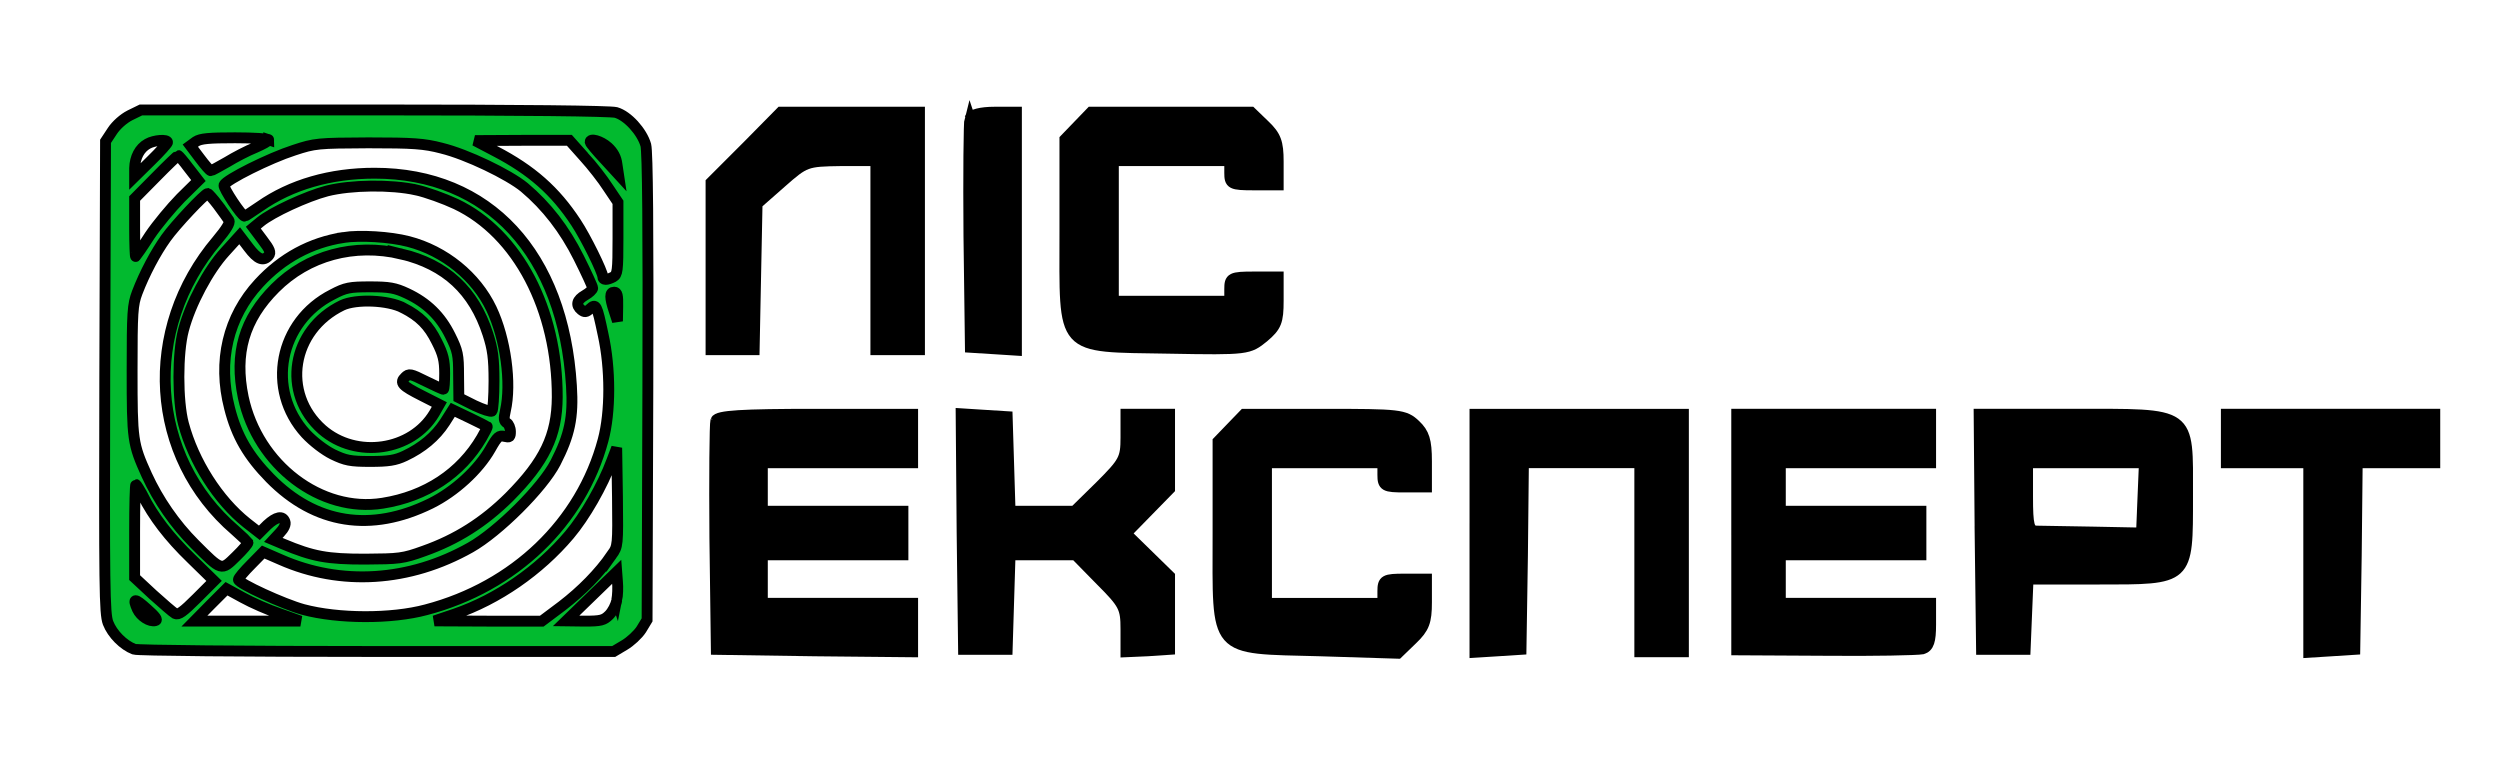
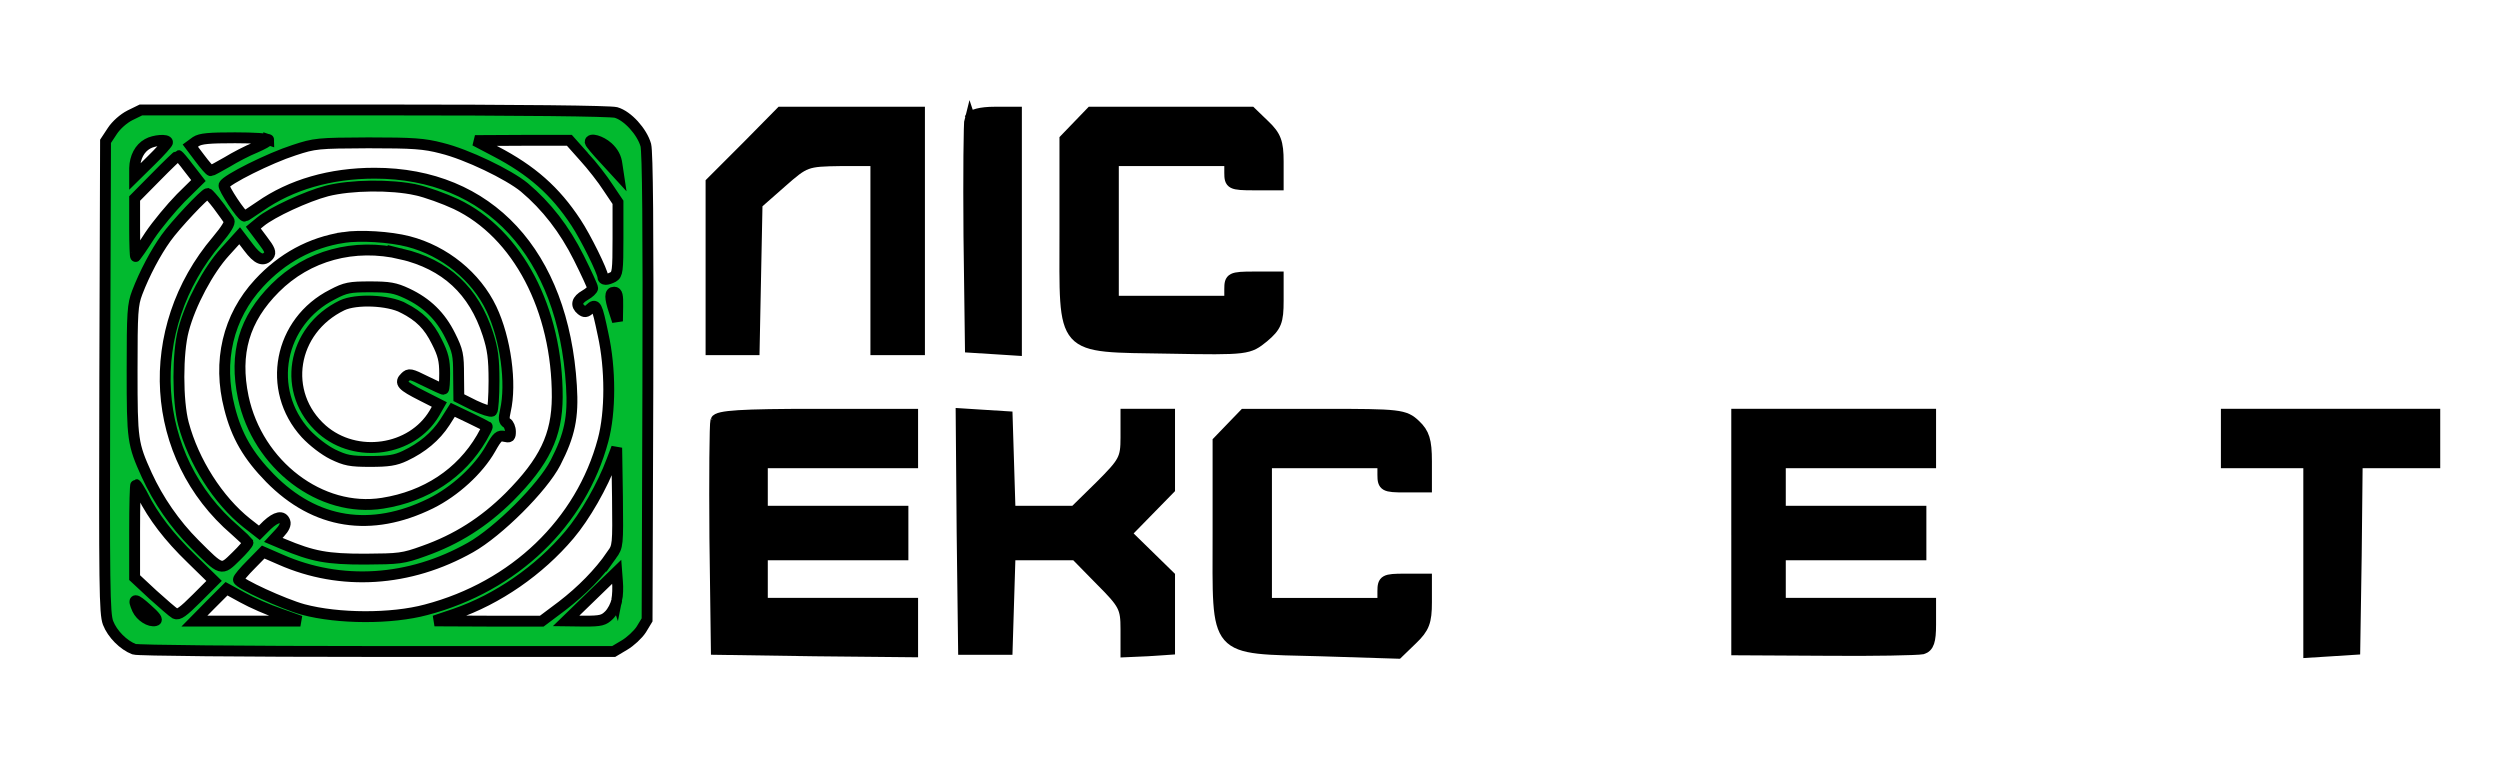
<svg xmlns="http://www.w3.org/2000/svg" width="230" height="70" preserveAspectRatio="xMidYMid meet">
  <g>
    <title>background</title>
-     <rect fill="none" id="canvas_background" height="72" width="232" y="-1" x="-1" />
  </g>
  <g>
    <title>Layer 1</title>
    <polyline stroke-linecap="round" id="svg_45" points="12.2,405.105 12.2,405.105 12.2,405.005 12.4,404.705 12.5,403.605 12.4,402.005 12,400.605 11.7,399.805 11.5,399.105 " opacity="0.5" stroke-width="null" fill="none" />
-     <polyline stroke-linecap="round" id="svg_46" points="11,397.105 11.1,397.105 11.2,397.105 12.1,397.305 13.5,398.105 14.7,398.805 16,399.405 17,399.905 17.3,400.105 17.5,400.305 " opacity="0.5" stroke-width="null" fill="none" />
    <g stroke="null" id="svg_53">
      <g stroke="null" id="svg_48">
        <path stroke="null" fill="#02ba2f" id="svg_2" d="m11.968,10.604c-0.605,0.303 -1.28,0.908 -1.63,1.443l-0.629,0.955l-0.07,21.652c-0.047,19.394 -0.023,21.768 0.303,22.653c0.396,1.024 1.42,2.049 2.398,2.421c0.303,0.116 9.988,0.21 22.327,0.21l21.792,0l0.978,-0.582c0.559,-0.326 1.257,-0.978 1.56,-1.443l0.535,-0.885l0.07,-21.373c0.047,-14.761 -0.023,-21.652 -0.186,-22.304c-0.349,-1.234 -1.676,-2.701 -2.747,-3.003c-0.559,-0.14 -8.521,-0.233 -22.281,-0.233l-21.419,0l-1.001,0.489zm12.758,2.258c0,0.116 -0.559,0.419 -1.257,0.722c-0.698,0.279 -1.863,0.885 -2.584,1.327c-0.745,0.419 -1.397,0.792 -1.49,0.792c-0.093,0 -0.535,-0.512 -1.024,-1.164l-0.861,-1.141l0.512,-0.373c0.419,-0.279 1.211,-0.349 3.609,-0.349c1.7,0 3.096,0.093 3.096,0.186zm-9.313,0.233c0,0.093 -0.675,0.861 -1.513,1.676l-1.513,1.49l0,-0.792c0.023,-1.001 0.466,-1.839 1.187,-2.235c0.605,-0.349 1.839,-0.442 1.839,-0.14zm38.298,1.304c0.745,0.815 1.746,2.095 2.235,2.864l0.908,1.35l0,3.306c0,3.027 -0.047,3.329 -0.442,3.562c-0.582,0.303 -0.955,0.303 -0.955,-0.023c0,-0.442 -1.583,-3.655 -2.468,-4.982c-1.909,-2.91 -4.074,-4.819 -7.427,-6.565l-1.863,-0.978l4.354,-0.023l4.33,0l1.327,1.49zm2.212,-0.861c0.489,0.442 0.768,0.955 0.838,1.583l0.14,0.931l-1.28,-1.397c-0.722,-0.768 -1.304,-1.467 -1.327,-1.583c-0.023,-0.396 0.978,-0.116 1.63,0.466zm-15.296,0.093c2.305,0.559 6.17,2.421 7.613,3.609c2.049,1.723 3.702,3.865 5.006,6.472c0.698,1.397 1.28,2.654 1.28,2.794c0,0.14 -0.326,0.442 -0.698,0.652c-0.768,0.442 -0.885,0.908 -0.349,1.35c0.303,0.233 0.442,0.233 0.792,-0.093c0.559,-0.512 0.629,-0.419 1.211,2.351c0.698,3.143 0.698,7.147 0,9.732c-2.026,7.567 -8.149,13.457 -16.274,15.599c-3.19,0.861 -8.102,0.838 -11.315,-0.023c-1.793,-0.489 -5.96,-2.398 -5.96,-2.747c0,-0.14 0.535,-0.768 1.164,-1.397l1.118,-1.141l1.606,0.698c5.541,2.445 11.85,2.049 17.461,-1.118c2.561,-1.443 6.635,-5.494 7.823,-7.799c1.304,-2.538 1.653,-4.167 1.467,-7.078c-0.745,-12.153 -7.59,-19.557 -18.113,-19.557c-4.051,0 -7.683,1.048 -10.547,3.05c-0.722,0.489 -1.35,0.908 -1.397,0.908c-0.279,0 -2.002,-2.608 -1.909,-2.864c0.186,-0.489 4.191,-2.491 6.449,-3.213c1.909,-0.629 2.165,-0.652 6.822,-0.675c4.144,0 5.145,0.07 6.752,0.489zm-23.258,1.839l0.885,1.141l-1.63,1.606c-0.885,0.908 -2.165,2.445 -2.84,3.446c-0.652,1.024 -1.257,1.886 -1.304,1.932c-0.047,0.047 -0.093,-1.118 -0.093,-2.608l0,-2.724l1.956,-1.979c1.071,-1.094 2.002,-1.979 2.049,-1.979c0.047,0 0.489,0.512 0.978,1.164zm20.93,2.002c0.931,0.21 2.561,0.792 3.655,1.304c5.681,2.701 9.336,9.685 9.313,17.764c-0.023,3.539 -1.164,5.914 -4.424,9.196c-2.328,2.305 -4.819,3.888 -7.846,4.959c-1.932,0.698 -2.258,0.722 -5.425,0.745c-3.469,0 -4.773,-0.233 -7.543,-1.397l-0.885,-0.373l0.605,-0.652c0.396,-0.419 0.559,-0.792 0.466,-1.024c-0.21,-0.582 -0.792,-0.466 -1.63,0.303l-0.722,0.722l-1.164,-0.908c-2.631,-2.095 -4.889,-5.634 -5.82,-9.126c-0.559,-2.072 -0.559,-6.542 0,-8.614c0.629,-2.421 2.305,-5.541 3.818,-7.194l1.35,-1.49l0.815,1.071c0.838,1.118 1.374,1.327 1.863,0.745c0.21,-0.256 0.116,-0.535 -0.582,-1.443l-0.838,-1.118l0.652,-0.535c1.071,-0.885 4.261,-2.351 6.123,-2.84c2.212,-0.559 5.914,-0.605 8.218,-0.093zm-18.23,1.42c0.442,0.605 0.908,1.234 1.001,1.397c0.116,0.21 -0.256,0.815 -1.094,1.816c-6.961,8.195 -6.239,19.906 1.653,26.681c0.605,0.535 1.141,1.048 1.187,1.118c0.023,0.093 -0.466,0.675 -1.094,1.28c-1.374,1.35 -1.304,1.374 -3.818,-1.141c-1.816,-1.816 -3.353,-4.051 -4.4,-6.333c-1.304,-2.887 -1.35,-3.213 -1.35,-9.615c0,-5.401 0.047,-6.053 0.466,-7.171c0.675,-1.769 1.7,-3.702 2.654,-5.029c0.838,-1.187 3.585,-4.098 3.841,-4.098c0.07,0.023 0.512,0.512 0.955,1.094zm36.762,9.313l-0.023,1.35l-0.303,-0.931c-0.419,-1.257 -0.419,-1.746 0,-1.746c0.279,0 0.349,0.303 0.326,1.327zm-0.559,22.863c-1.164,1.676 -2.747,3.283 -4.563,4.68l-1.863,1.397l-4.936,0l-4.936,-0.023l1.863,-0.629c3.935,-1.35 7.776,-4.004 10.547,-7.287c1.42,-1.676 3.05,-4.517 3.911,-6.845l0.442,-1.164l0.07,4.517c0.047,4.493 0.047,4.54 -0.535,5.355zm-43.164,-5.518c1.001,1.979 2.421,3.841 4.493,5.844l2.095,2.049l-1.606,1.606c-1.234,1.234 -1.676,1.56 -1.979,1.397c-0.21,-0.116 -1.118,-0.908 -2.049,-1.746l-1.676,-1.56l0,-4.284c0,-2.351 0.047,-4.284 0.116,-4.284c0.047,0 0.326,0.442 0.605,0.978zm43.63,9.685c-0.07,0.442 -0.396,1.048 -0.698,1.35c-0.489,0.489 -0.768,0.559 -2.258,0.559l-1.7,-0.023l2.328,-2.258l2.328,-2.258l0.07,0.931c0.047,0.489 0.023,1.257 -0.07,1.7zm-30.988,1.234l1.886,0.675l-4.889,0l-4.866,0l1.467,-1.49l1.49,-1.49l1.49,0.815c0.838,0.466 2.375,1.141 3.422,1.49zm-11.455,0.629c-0.512,0.14 -1.35,-0.396 -1.653,-1.048c-0.466,-1.048 -0.256,-1.048 0.885,-0.023c0.768,0.675 1.024,1.024 0.768,1.071z" />
        <path stroke="null" fill="#02ba2f" id="svg_3" d="m31.595,21.849c-3.003,0.466 -5.634,1.886 -7.776,4.214c-2.84,3.073 -3.818,7.171 -2.701,11.478c0.652,2.584 1.723,4.4 3.725,6.449c4.167,4.237 9.289,5.029 14.784,2.328c2.212,-1.094 4.4,-3.096 5.494,-5.029c0.629,-1.118 0.792,-1.257 1.28,-1.141c0.489,0.116 0.559,0.07 0.559,-0.442c0,-0.326 -0.163,-0.698 -0.326,-0.792c-0.279,-0.163 -0.303,-0.396 -0.14,-1.118c0.582,-2.514 0.023,-6.635 -1.28,-9.383c-1.42,-2.98 -4.307,-5.332 -7.636,-6.193c-1.7,-0.442 -4.447,-0.605 -5.983,-0.373zm5.332,1.513c4.074,0.978 6.659,3.353 7.962,7.38c0.442,1.374 0.559,2.212 0.559,4.307c0,1.42 -0.093,2.677 -0.186,2.771c-0.093,0.093 -0.815,-0.14 -1.606,-0.512l-1.443,-0.722l-0.023,-2.072c0,-1.863 -0.07,-2.235 -0.768,-3.632c-0.885,-1.793 -2.142,-3.027 -3.981,-3.888c-1.094,-0.512 -1.63,-0.605 -3.399,-0.605c-1.863,0 -2.258,0.07 -3.446,0.698c-4.936,2.491 -6.146,8.777 -2.468,12.805c0.698,0.745 1.7,1.513 2.491,1.909c1.164,0.559 1.606,0.652 3.422,0.652c1.676,0 2.328,-0.093 3.213,-0.512c1.583,-0.745 2.817,-1.769 3.679,-3.096l0.722,-1.141l1.56,0.745c0.838,0.419 1.583,0.768 1.606,0.792c0.047,0.023 -0.186,0.489 -0.512,1.048c-1.909,3.259 -5.122,5.378 -9.103,6.007c-5.681,0.908 -11.501,-3.516 -12.828,-9.755c-0.838,-4.028 0.07,-7.171 2.933,-10.034c3.003,-3.003 7.264,-4.167 11.618,-3.143zm0.163,4.959c1.537,0.792 2.351,1.606 3.096,3.12c0.582,1.141 0.722,1.723 0.722,2.91c0,0.792 -0.047,1.467 -0.116,1.467c-0.047,0 -0.792,-0.326 -1.63,-0.745c-1.397,-0.698 -1.537,-0.722 -1.886,-0.373c-0.535,0.512 -0.303,0.768 1.537,1.7l1.606,0.815l-0.466,0.815c-2.072,3.469 -7.194,4.214 -10.314,1.49c-3.772,-3.329 -2.84,-9.173 1.839,-11.431c1.28,-0.605 4.237,-0.489 5.611,0.233z" />
      </g>
      <g stroke="null" id="svg_50">
        <path stroke="null" id="svg_7" d="m65.856,38.692c-0.089,0.312 -0.134,5.173 -0.089,10.793l0.134,10.258l9.053,0.134l9.009,0.089l0,-2.23l0,-2.23l-6.913,0l-6.913,0l0,-2.23l0,-2.23l6.467,0l6.467,0l0,-2.007l0,-2.007l-6.467,0l-6.467,0l0,-2.23l0,-2.23l6.913,0l6.913,0l0,-2.23l0,-2.23l-8.92,0c-6.823,0 -9.009,0.134 -9.187,0.58z" />
        <path stroke="null" id="svg_8" d="m88.512,48.905l0.134,10.837l2.007,0l2.007,0l0.134,-4.371l0.134,-4.326l2.988,0l3.033,0l2.319,2.364c2.141,2.141 2.319,2.497 2.319,4.46l0,2.096l2.007,-0.089l2.007,-0.134l0,-3.345l0,-3.389l-2.007,-1.962l-2.007,-1.962l2.007,-2.052l2.007,-2.052l0,-3.434l0,-3.434l-2.007,0l-2.007,0l0,2.141c0,1.962 -0.178,2.274 -2.364,4.46l-2.364,2.319l-2.943,0l-2.988,0l-0.134,-4.371l-0.134,-4.326l-2.141,-0.134l-2.096,-0.134l0.089,10.837z" />
        <path stroke="null" id="svg_9" d="m113.263,39.361l-1.204,1.249l0,8.474c0,11.149 -0.58,10.525 9.41,10.793l7.136,0.223l1.338,-1.293c1.07,-1.026 1.293,-1.606 1.293,-3.389l0,-2.141l-2.007,0c-1.829,0 -2.007,0.089 -2.007,1.115l0,1.115l-5.352,0l-5.352,0l0,-6.467l0,-6.467l5.352,0l5.352,0l0,1.115c0,1.026 0.178,1.115 2.007,1.115l2.007,0l0,-2.364c0,-1.918 -0.223,-2.587 -1.026,-3.345c-0.981,-0.937 -1.472,-0.981 -8.384,-0.981l-7.359,0l-1.204,1.249z" />
-         <path stroke="null" id="svg_10" d="m135.696,49.083l0,10.926l2.141,-0.134l2.096,-0.134l0.134,-8.607l0.089,-8.563l5.352,0l5.352,0l0,8.697l0,8.697l2.007,0l2.007,0l0,-10.926l0,-10.926l-9.589,0l-9.589,0l0,10.971z" />
        <path stroke="null" id="svg_11" d="m159.779,48.95l0,10.837l8.161,0.045c4.46,0.045 8.474,-0.045 8.92,-0.134c0.58,-0.178 0.758,-0.714 0.758,-2.23l0,-1.962l-6.913,0l-6.913,0l0,-2.23l0,-2.23l6.467,0l6.467,0l0,-2.007l0,-2.007l-6.467,0l-6.467,0l0,-2.23l0,-2.23l6.913,0l6.913,0l0,-2.23l0,-2.23l-8.92,0l-8.92,0l0,10.837z" />
-         <path stroke="null" id="svg_12" d="m182.167,48.905l0.134,10.837l2.007,0l2.007,0l0.134,-3.256l0.134,-3.211l6.378,0c8.429,0 8.295,0.134 8.295,-7.626c0,-7.894 0.491,-7.537 -10.614,-7.537l-8.563,0l0.089,10.793zm14.985,-3.122l-0.134,3.256l-4.46,-0.089c-2.453,-0.045 -4.817,-0.089 -5.218,-0.089c-0.669,-0.045 -0.803,-0.491 -0.803,-3.166l0,-3.122l5.352,0l5.396,0l-0.134,3.211z" />
        <path stroke="null" id="svg_13" d="m204.823,40.342l0,2.23l3.791,0l3.791,0l0,8.741l0,8.697l2.141,-0.134l2.096,-0.134l0.134,-8.607l0.089,-8.563l3.568,0l3.568,0l0,-2.23l0,-2.23l-9.589,0l-9.589,0l0,2.23z" />
      </g>
      <g stroke="null" id="svg_52">
        <path stroke="null" id="svg_4" d="m68.626,13.575l-3.211,3.211l0,7.715l0,7.671l1.962,0l2.007,0l0.134,-6.734l0.134,-6.69l2.23,-1.962c2.185,-1.918 2.274,-1.962 5.486,-2.007l3.211,0l0,8.697l0,8.697l2.007,0l2.007,0l0,-10.926l0,-10.926l-6.378,0l-6.378,0l-3.211,3.256z" />
        <path stroke="null" id="svg_5" d="m89.23,10.899c-0.089,0.312 -0.134,5.173 -0.089,10.793l0.134,10.258l2.141,0.134l2.096,0.134l0,-10.926l0,-10.971l-2.007,0c-1.249,0 -2.141,0.223 -2.274,0.58z" />
        <path stroke="null" id="svg_6" d="m99.175,11.568l-1.204,1.249l0,8.474c0,11.194 -0.58,10.57 9.589,10.748c7.269,0.134 7.314,0.089 8.697,-1.026c1.16,-0.981 1.338,-1.427 1.338,-3.345l0,-2.185l-2.23,0c-2.096,0 -2.23,0.089 -2.23,1.115l0,1.115l-5.352,0l-5.352,0l0,-6.467l0,-6.467l5.352,0l5.352,0l0,1.115c0,1.026 0.134,1.115 2.23,1.115l2.23,0l0,-2.141c0,-1.784 -0.223,-2.364 -1.249,-3.345l-1.249,-1.204l-7.359,0l-7.359,0l-1.204,1.249z" />
      </g>
    </g>
  </g>
</svg>